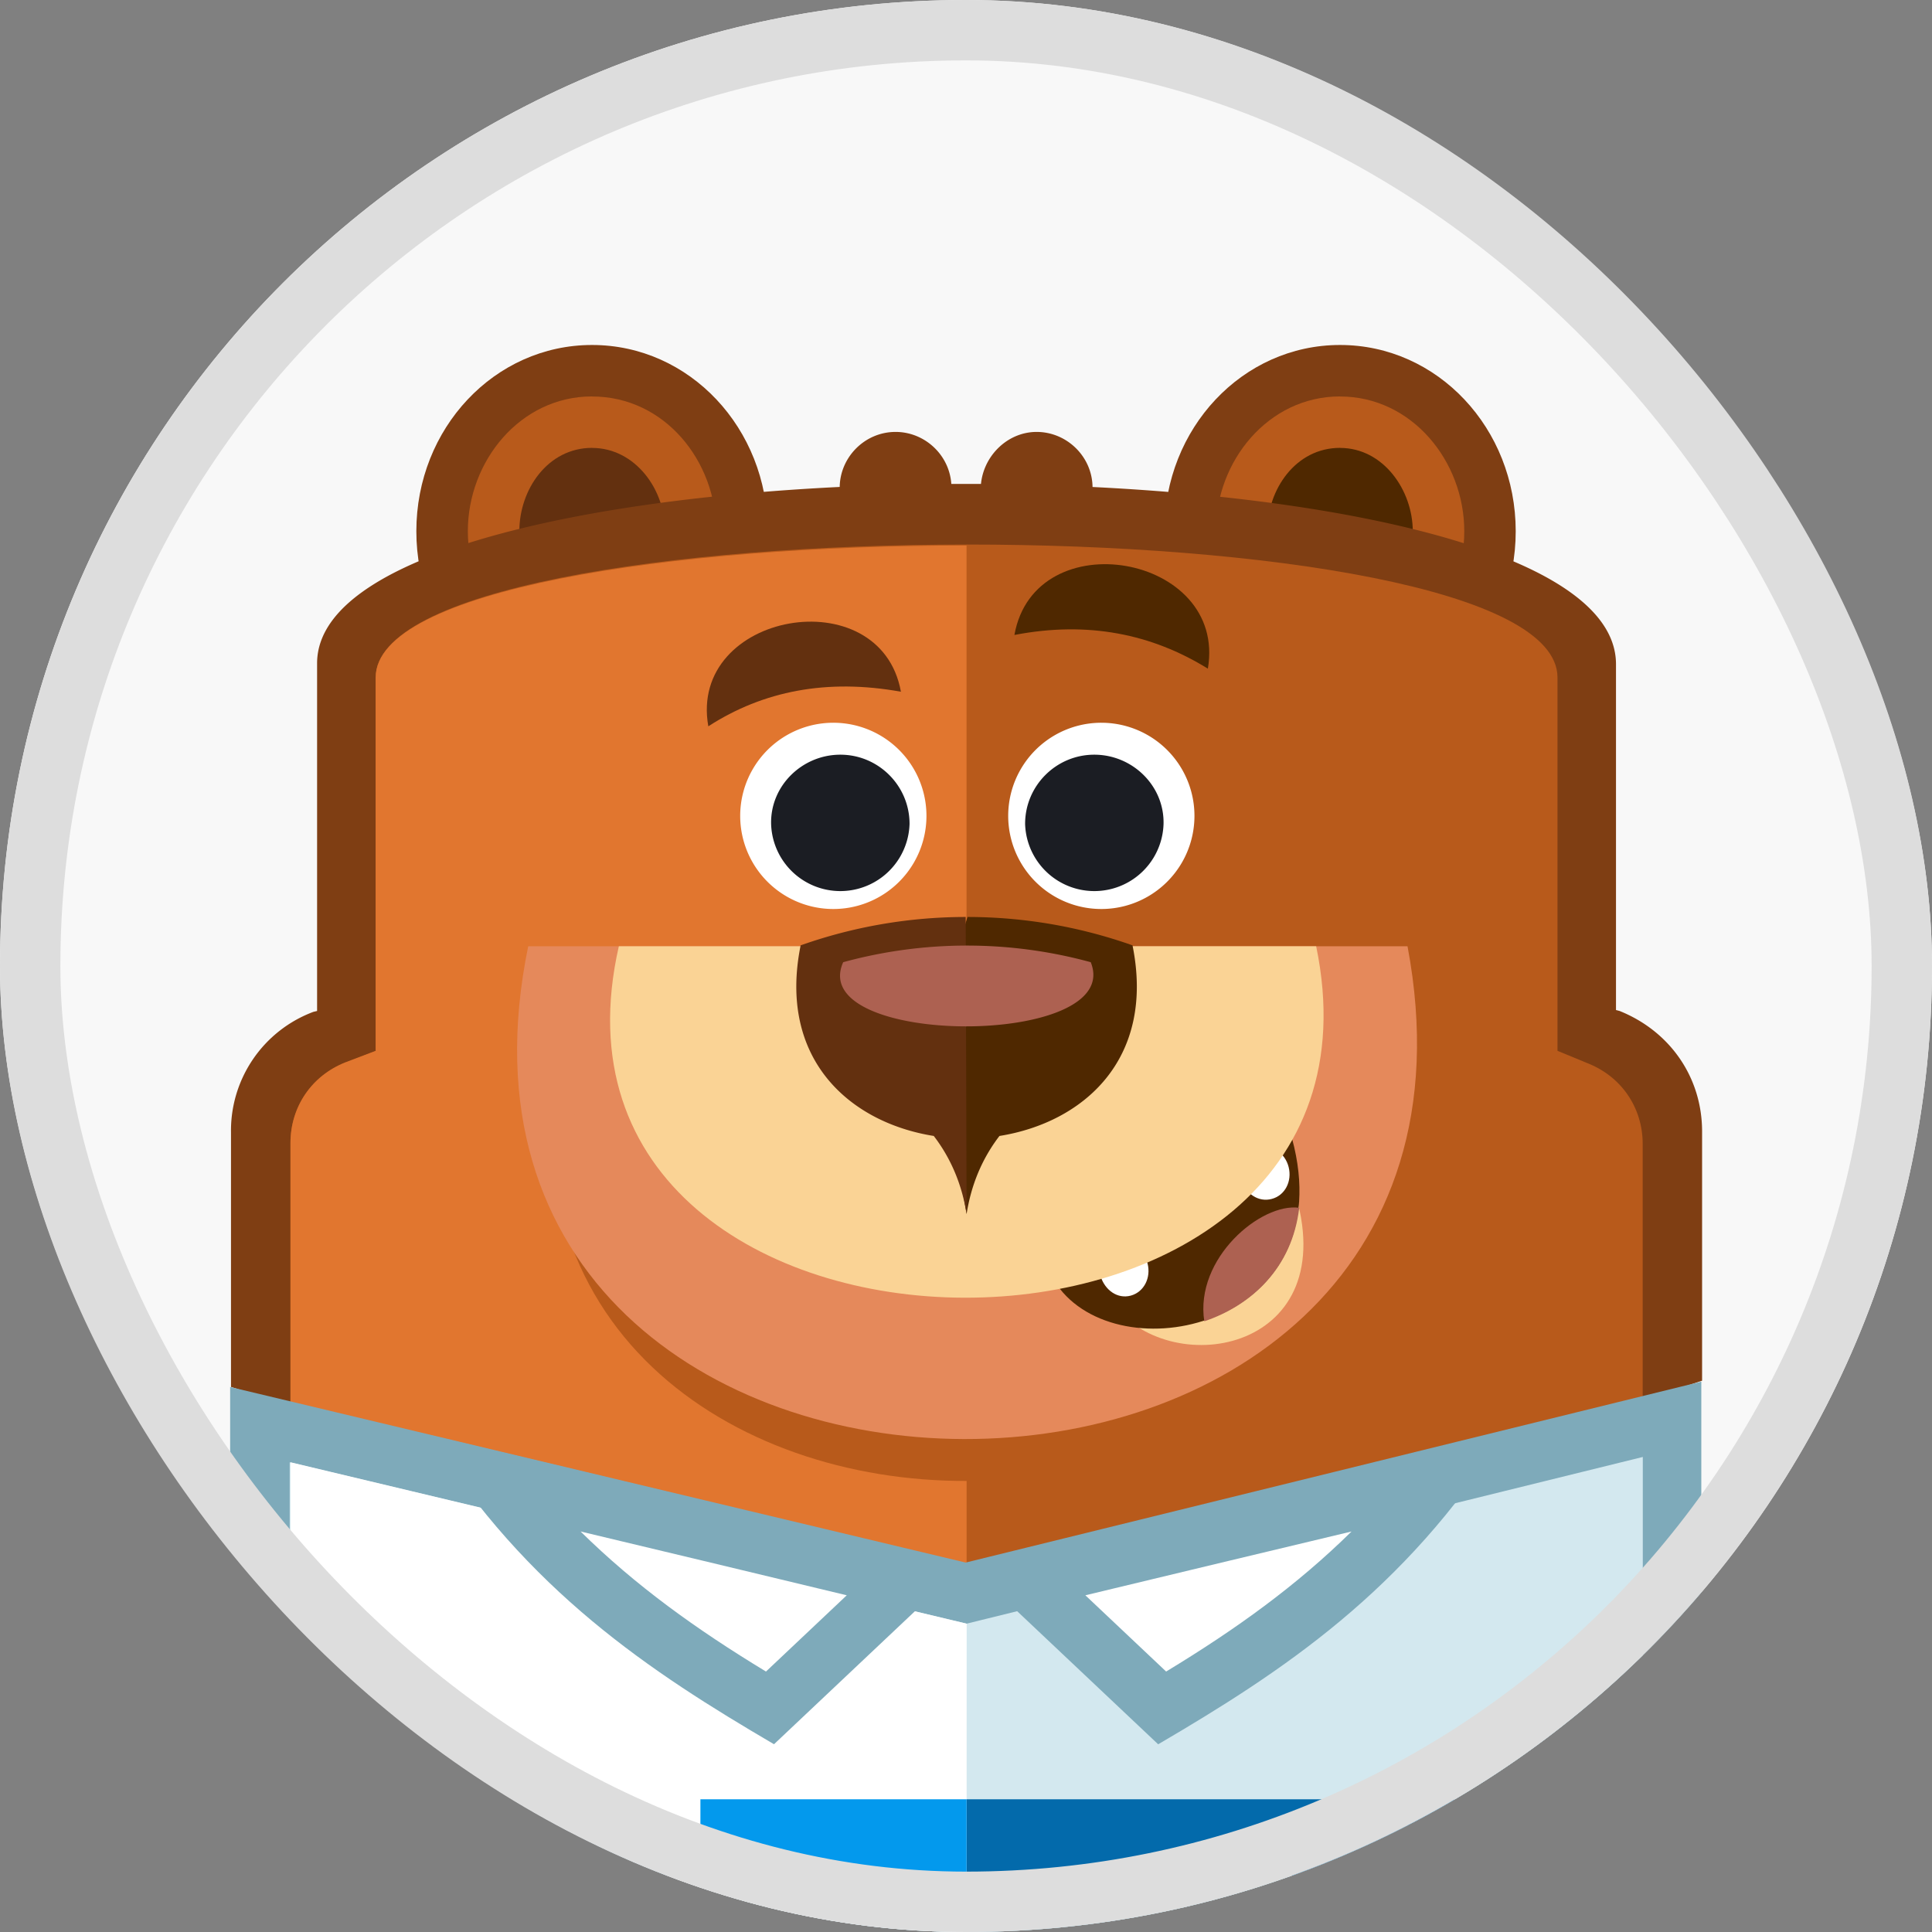
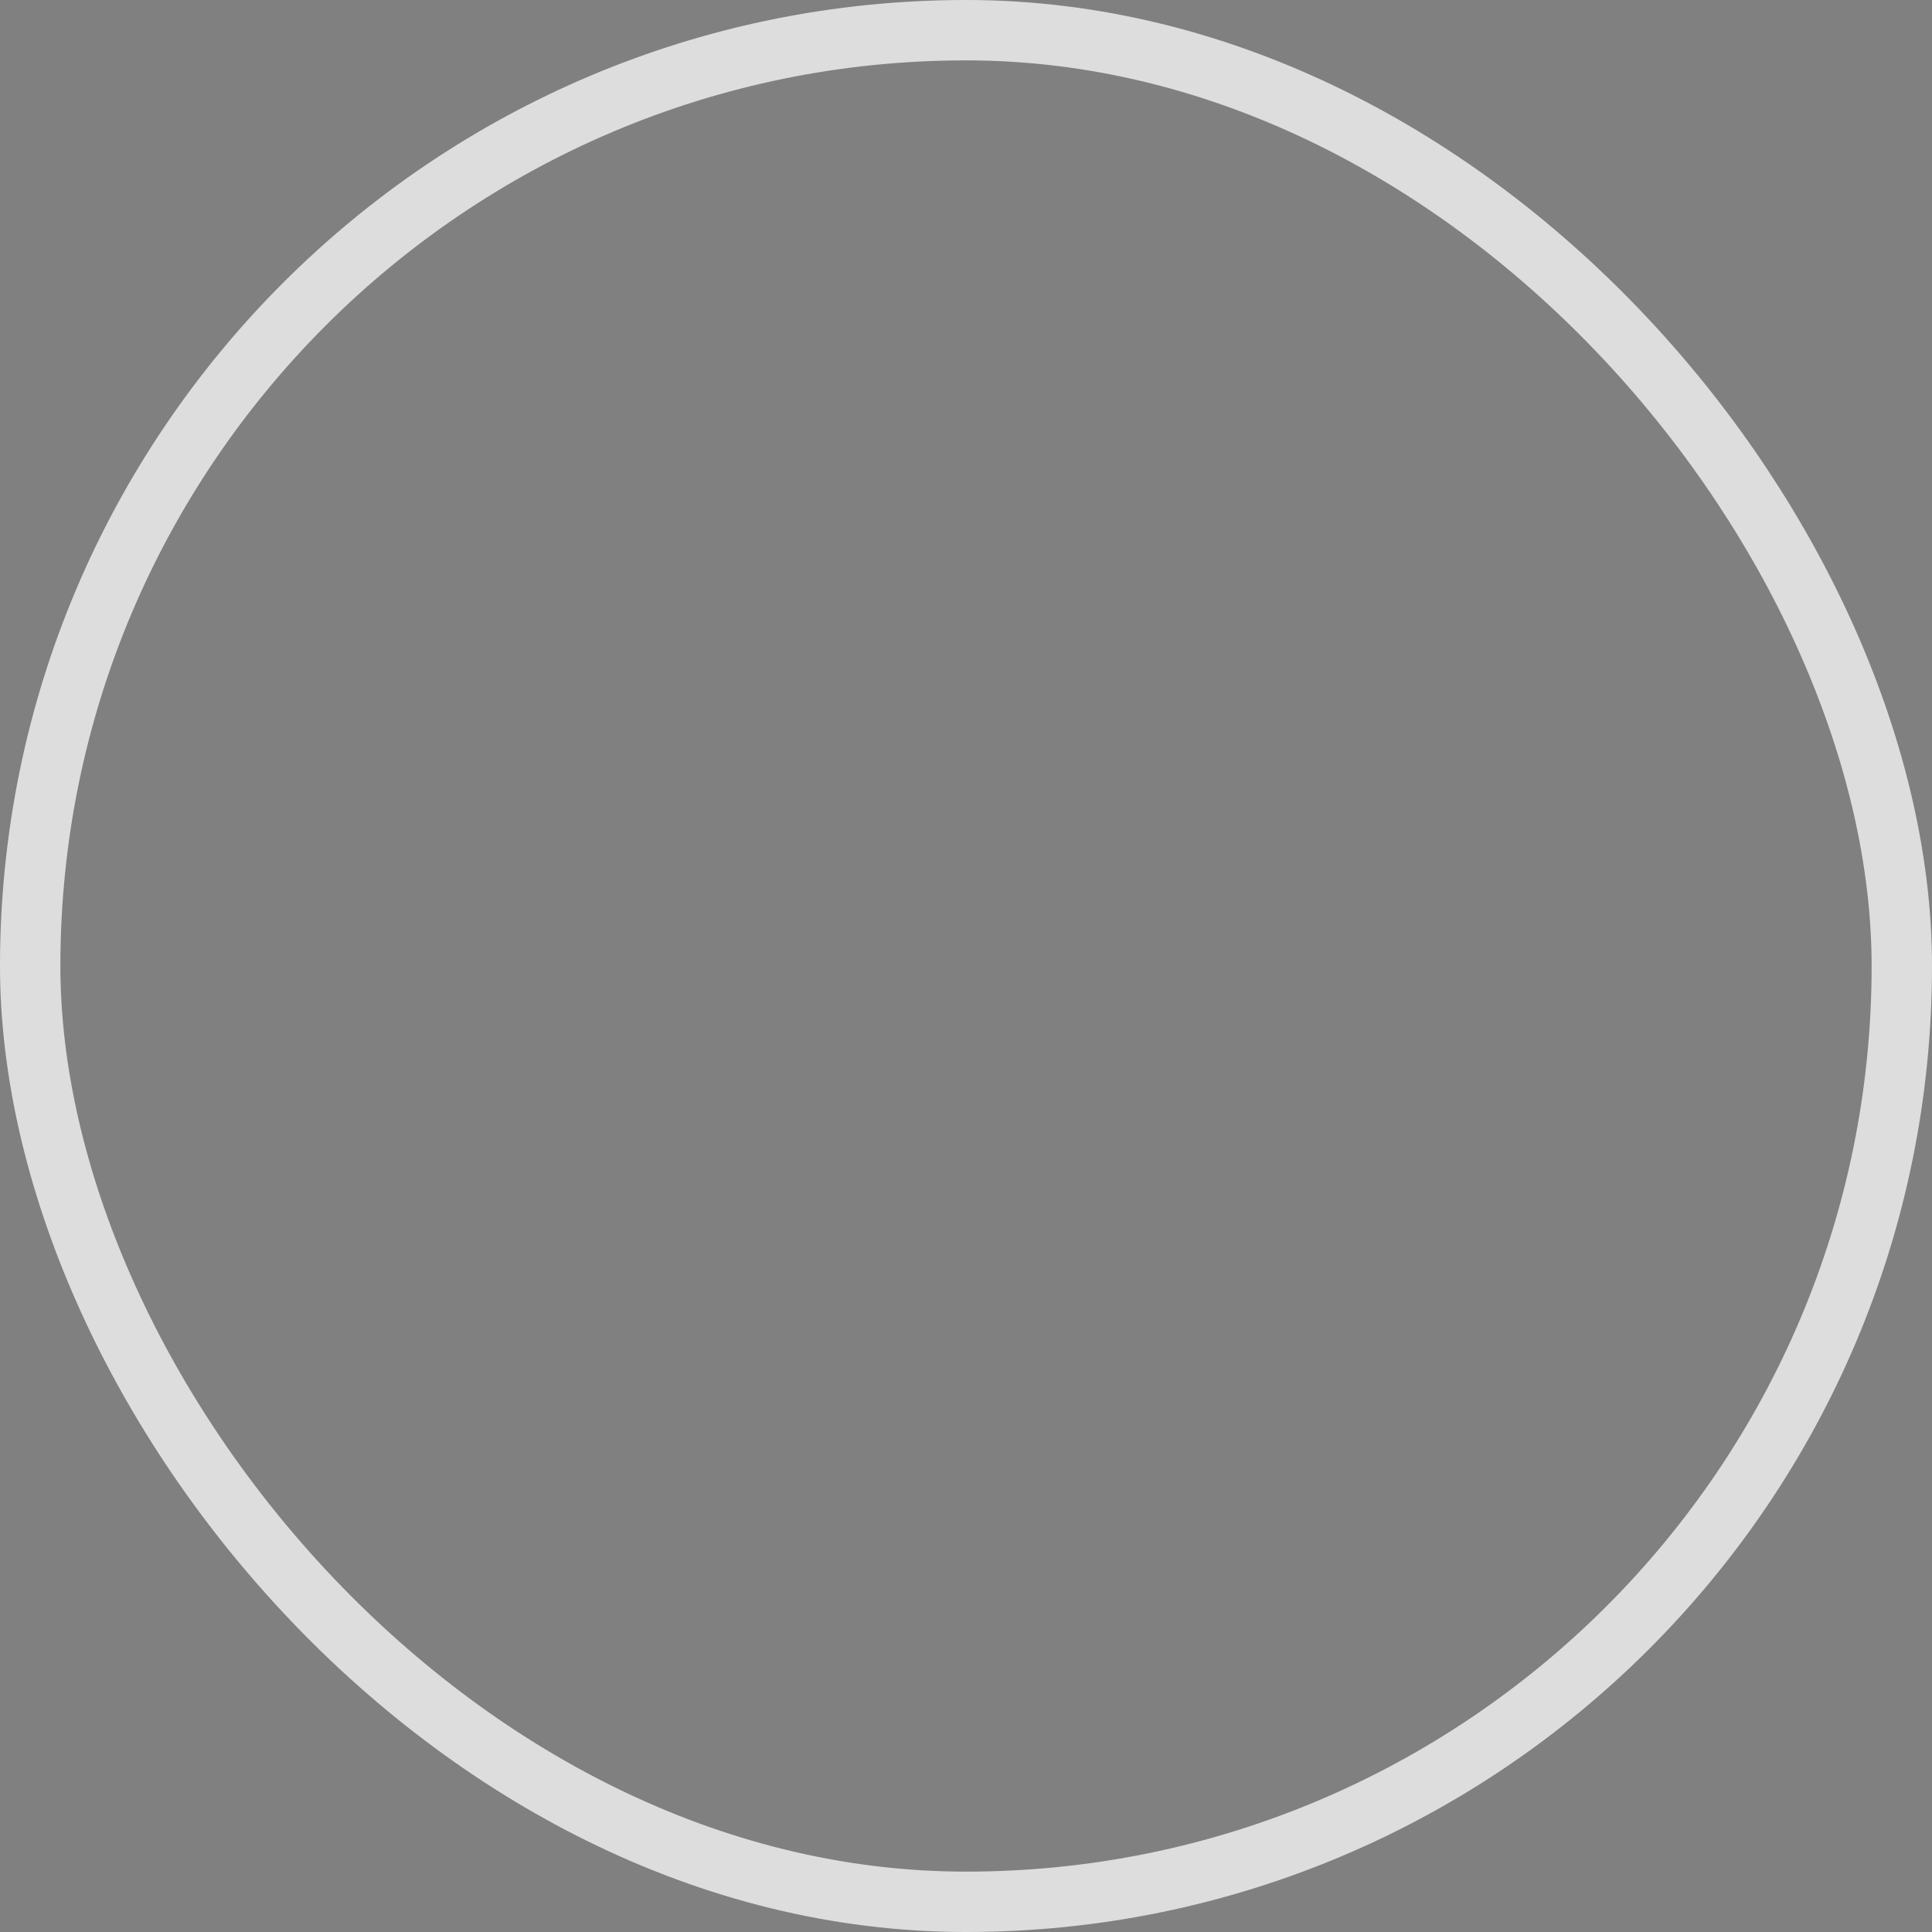
<svg xmlns="http://www.w3.org/2000/svg" width="32" height="32" viewBox="0 0 32 32" fill="none">
  <rect x="0" y="0" width="32" height="32" fill="#808080" stroke="none" />
  <g clip-path="url(#a)">
    <rect width="32" height="32" rx="16" fill="#F8F8F8" />
    <path d="M9.806 5.714c1.617 0 2.91 1.381 2.91 3.085s-1.293 3.084-2.91 3.084c-1.616 0-2.91-1.38-2.91-3.084s1.294-3.085 2.91-3.085" fill="#7F3E13" />
    <path d="M9.806 6.566c-1.19 0-2.057 1.072-2.057 2.233 0 1.145.867 2.232 2.057 2.232S11.864 9.96 11.864 8.8s-.852-2.233-2.058-2.233" fill="#B85A1B" />
    <path d="M9.807 7.418c-.735 0-1.205.69-1.205 1.38 0 .676.485 1.381 1.205 1.381.734 0 1.205-.69 1.205-1.38.014-.676-.485-1.38-1.205-1.38" fill="#63300F" />
    <path d="M22.195 5.714c1.616 0 2.91 1.381 2.91 3.085s-1.294 3.084-2.91 3.084-2.91-1.38-2.91-3.084 1.293-3.085 2.91-3.085" fill="#7F3E13" />
    <path d="M22.195 6.566c-1.19 0-2.057 1.072-2.057 2.233 0 1.145.867 2.232 2.057 2.232S24.253 9.96 24.253 8.8s-.867-2.233-2.058-2.233" fill="#B85A1B" />
    <path d="M22.195 7.418c-.735 0-1.205.69-1.205 1.38 0 .676.485 1.381 1.205 1.381.735 0 1.205-.69 1.205-1.38 0-.676-.485-1.38-1.205-1.38" fill="#4F2800" />
    <path d="M14.834 7.154c.5 0 .925.41.925.925a.93.93 0 0 1-.925.925.92.92 0 0 1-.926-.925c0-.5.411-.925.926-.925m2.336 0c.5 0 .926.41.926.925a.93.93 0 0 1-.926.925.93.93 0 0 1-.926-.925c.015-.5.427-.925.926-.925" fill="#7F3E13" />
    <path d="M26.766 11.002v5.728l.06.015c.837.337 1.366 1.101 1.366 1.997v4.127l-12.183 4.024-12.183-3.921v-4.215a2.1 2.1 0 0 1 1.366-1.998l.06-.014v-5.758c0-3.965 21.514-3.965 21.514.015" fill="#7F3E13" />
-     <path d="M6.222 11.222v6.184l-.5.19c-.558.22-.911.735-.911 1.337v4.347l11.199 3.613 11.198-3.686v-4.26c0-.601-.353-1.116-.911-1.336l-.5-.206v-6.183c0-2.937-19.56-2.937-19.575 0" fill="#B85A1B" />
-     <path d="M6.222 11.222v6.184l-.5.19c-.558.22-.911.735-.911 1.337v4.348l11.199 3.613v-2.365c-3.88.015-7.76-2.526-6.731-7.55h6.73V9.035c-4.893 0-9.787.734-9.787 2.188" fill="#E1762F" />
    <path d="M8.749 15.673h14.564c2.057 10.927-16.798 10.839-14.564 0" fill="#E5895B" />
    <path d="M9.47 16.524c-.206 1.69.16 3.32 1.41 4.583C12.203 22.429 14.216 23 16.053 23c1.778-.014 3.66-.572 4.967-1.835 1.308-1.264 1.72-2.909 1.544-4.642z" fill="#E5895B" />
    <path d="M18.448 21.62c.985 1.264 3.836.75 2.984-1.923z" fill="#FAD395" />
    <path d="M17.551 21.342c1.103 1.41 4.674.573 3.85-2.482z" fill="#4F2800" />
    <path d="M18.508 20.607c.22-.058.426.088.5.323.058.236-.06.47-.28.53-.22.058-.426-.089-.5-.324-.058-.22.06-.47.28-.529m2.336-1.6c.22-.06.441.088.5.323s-.059.47-.28.528c-.22.06-.44-.088-.499-.323s.059-.485.28-.529" fill="#fff" />
    <path d="M19.947 21.885c.779-.264 1.455-.881 1.572-1.88-.632-.088-1.734.837-1.572 1.88" fill="#AD6151" />
    <path d="M10.248 15.673H21.8c1.617 7.798-13.314 7.725-11.55 0" fill="#FAD395" />
    <path d="M16.01 20.108c.073-.47.25-.91.544-1.293 1.381-.22 2.586-1.263 2.204-3.157a8.2 8.2 0 0 0-2.733-.47l-.559 1.792z" fill="#4F2800" />
    <path d="M16.01 20.108c-.074-.47-.25-.91-.544-1.293-1.382-.22-2.587-1.263-2.205-3.157a8.2 8.2 0 0 1 2.734-.47z" fill="#63300F" />
    <path d="M13.966 15.937a7.77 7.77 0 0 1 4.1 0c.574 1.424-4.731 1.41-4.1 0" fill="#AD6151" />
    <path d="M13.802 11.971a1.542 1.542 0 1 1 .001 3.085 1.542 1.542 0 0 1-.001-3.085" fill="#fff" />
    <path d="M13.919 12.5c.631 0 1.146.514 1.146 1.146a1.147 1.147 0 0 1-2.293 0c-.014-.632.515-1.146 1.147-1.146" fill="#1B1D23" />
    <path d="M18.242 11.971a1.542 1.542 0 1 0-.001 3.085 1.542 1.542 0 0 0 .001-3.085" fill="#fff" />
    <path d="M18.125 12.5c-.632 0-1.146.514-1.146 1.146a1.147 1.147 0 0 0 2.293 0c.014-.632-.515-1.146-1.147-1.146" fill="#1B1D23" />
    <path d="M14.921 11.457c-1.22-.22-2.278-.015-3.189.573-.338-1.895 2.851-2.453 3.19-.573" fill="#63300F" />
    <path d="M16.802 10.517c1.22-.235 2.278-.015 3.204.558.323-1.894-2.866-2.453-3.204-.558" fill="#4F2800" />
    <path d="M28.179 22.884v11.853c0 .793-.647 1.439-1.44 1.439H5.252c-.794 0-1.44-.646-1.44-1.44V22.973l12.183 2.908z" fill="#7EAABA" />
    <path d="m27.21 24.132-11.2 2.761L4.798 24.22v10.281c0 .397.323.72.72.72h20.971a.72.72 0 0 0 .72-.72z" fill="#D3E8EF" />
    <path d="M16.011 26.893 4.813 24.22v10.282c0 .396.323.72.72.72H16.01z" fill="#fff" />
    <path d="M16.01 29.802h9.42v1.263h-9.42zm0 2.614h9.42v1.263h-9.42z" fill="#036AAB" />
    <path d="M6.59 29.802h9.42v1.263H6.59zm9.42 3.877v-1.263H6.59v1.263z" fill="#0399ED" />
    <path d="M10.411 28.979h1.19v5.757h-1.19z" fill="#fff" />
    <path d="M7.103 23.765c2.968.705 5.937 1.425 8.89 2.13L12.82 28.89c-2.057-1.205-4.085-2.541-5.716-5.126" fill="#7EAABA" />
    <path d="M9.616 25.366c.91.896 1.91 1.616 3.071 2.32l1.338-1.263c-1.455-.352-2.94-.705-4.41-1.057" fill="#fff" />
    <path d="M24.9 23.765c-2.969.705-5.937 1.425-8.891 2.13l3.174 2.996c2.058-1.205 4.086-2.541 5.717-5.126" fill="#7EAABA" />
    <path d="M22.386 25.366c-.91.896-1.91 1.616-3.071 2.32l-1.338-1.263c1.456-.352 2.94-.705 4.41-1.057" fill="#fff" />
  </g>
  <rect x=".5" y=".5" width="31" height="31" rx="15.5" stroke="#DDD" />
  <defs>
    <clipPath id="a">
-       <rect width="32" height="32" rx="16" fill="#fff" />
-     </clipPath>
+       </clipPath>
  </defs>
</svg>